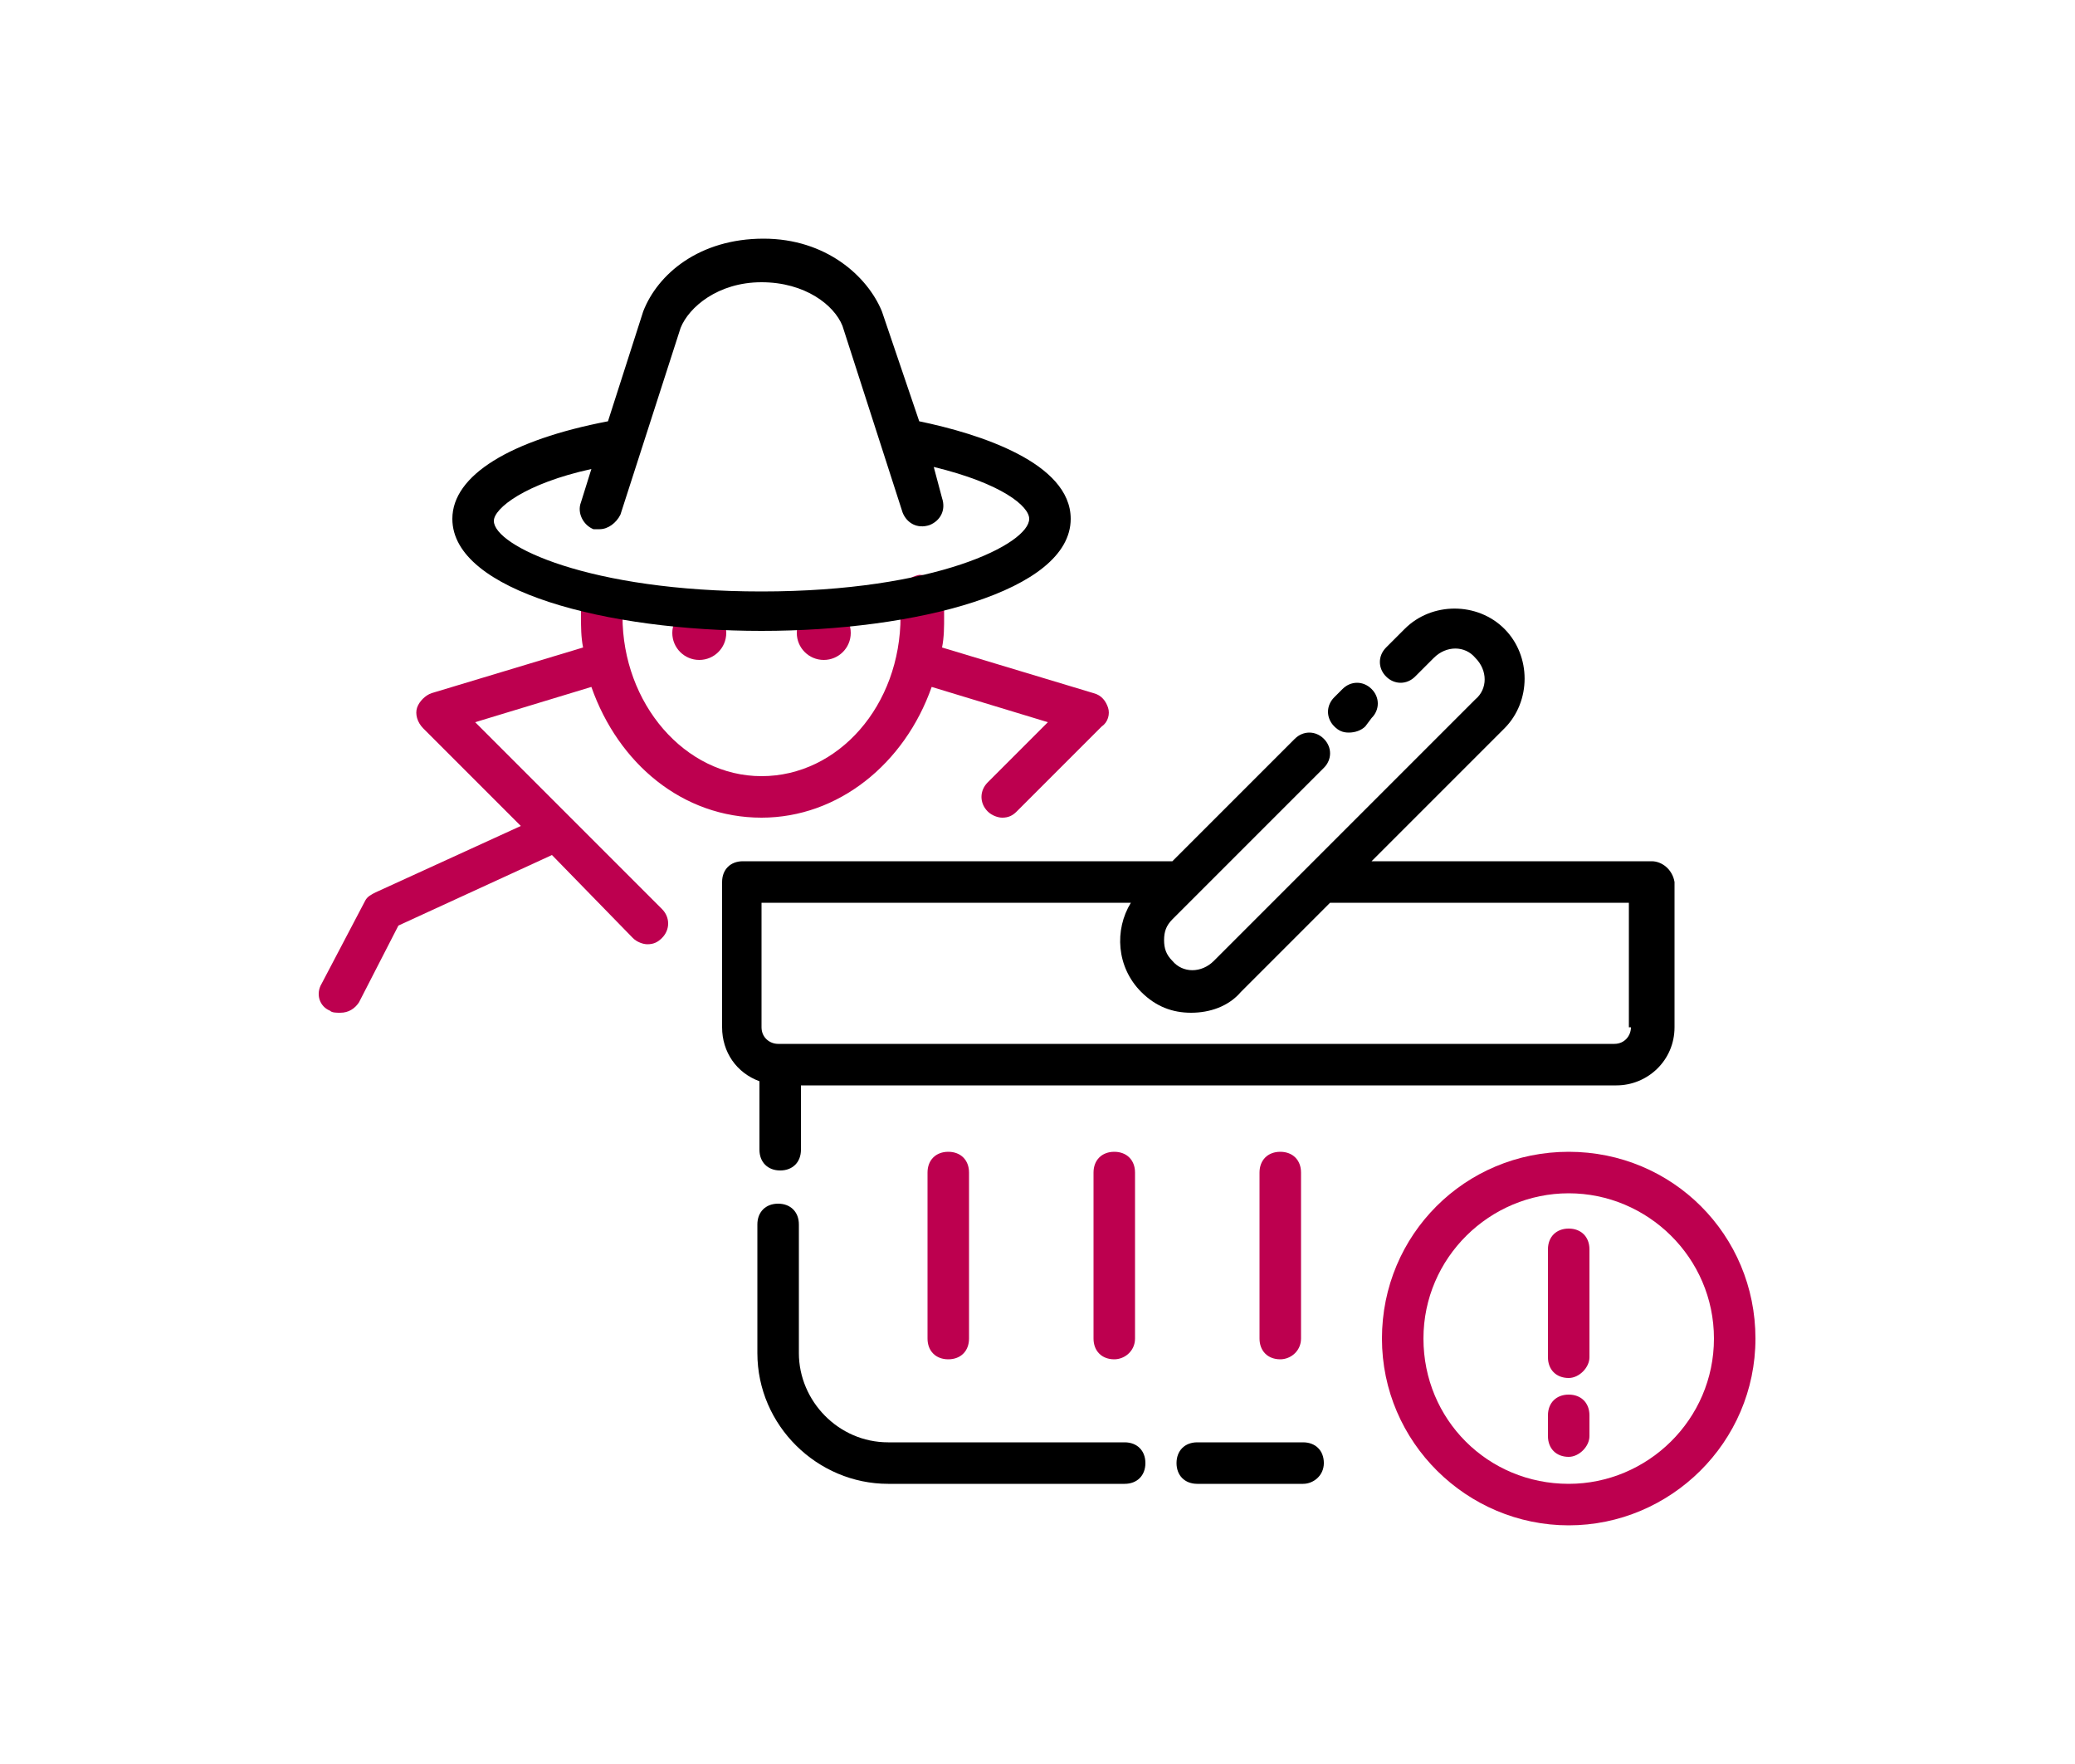
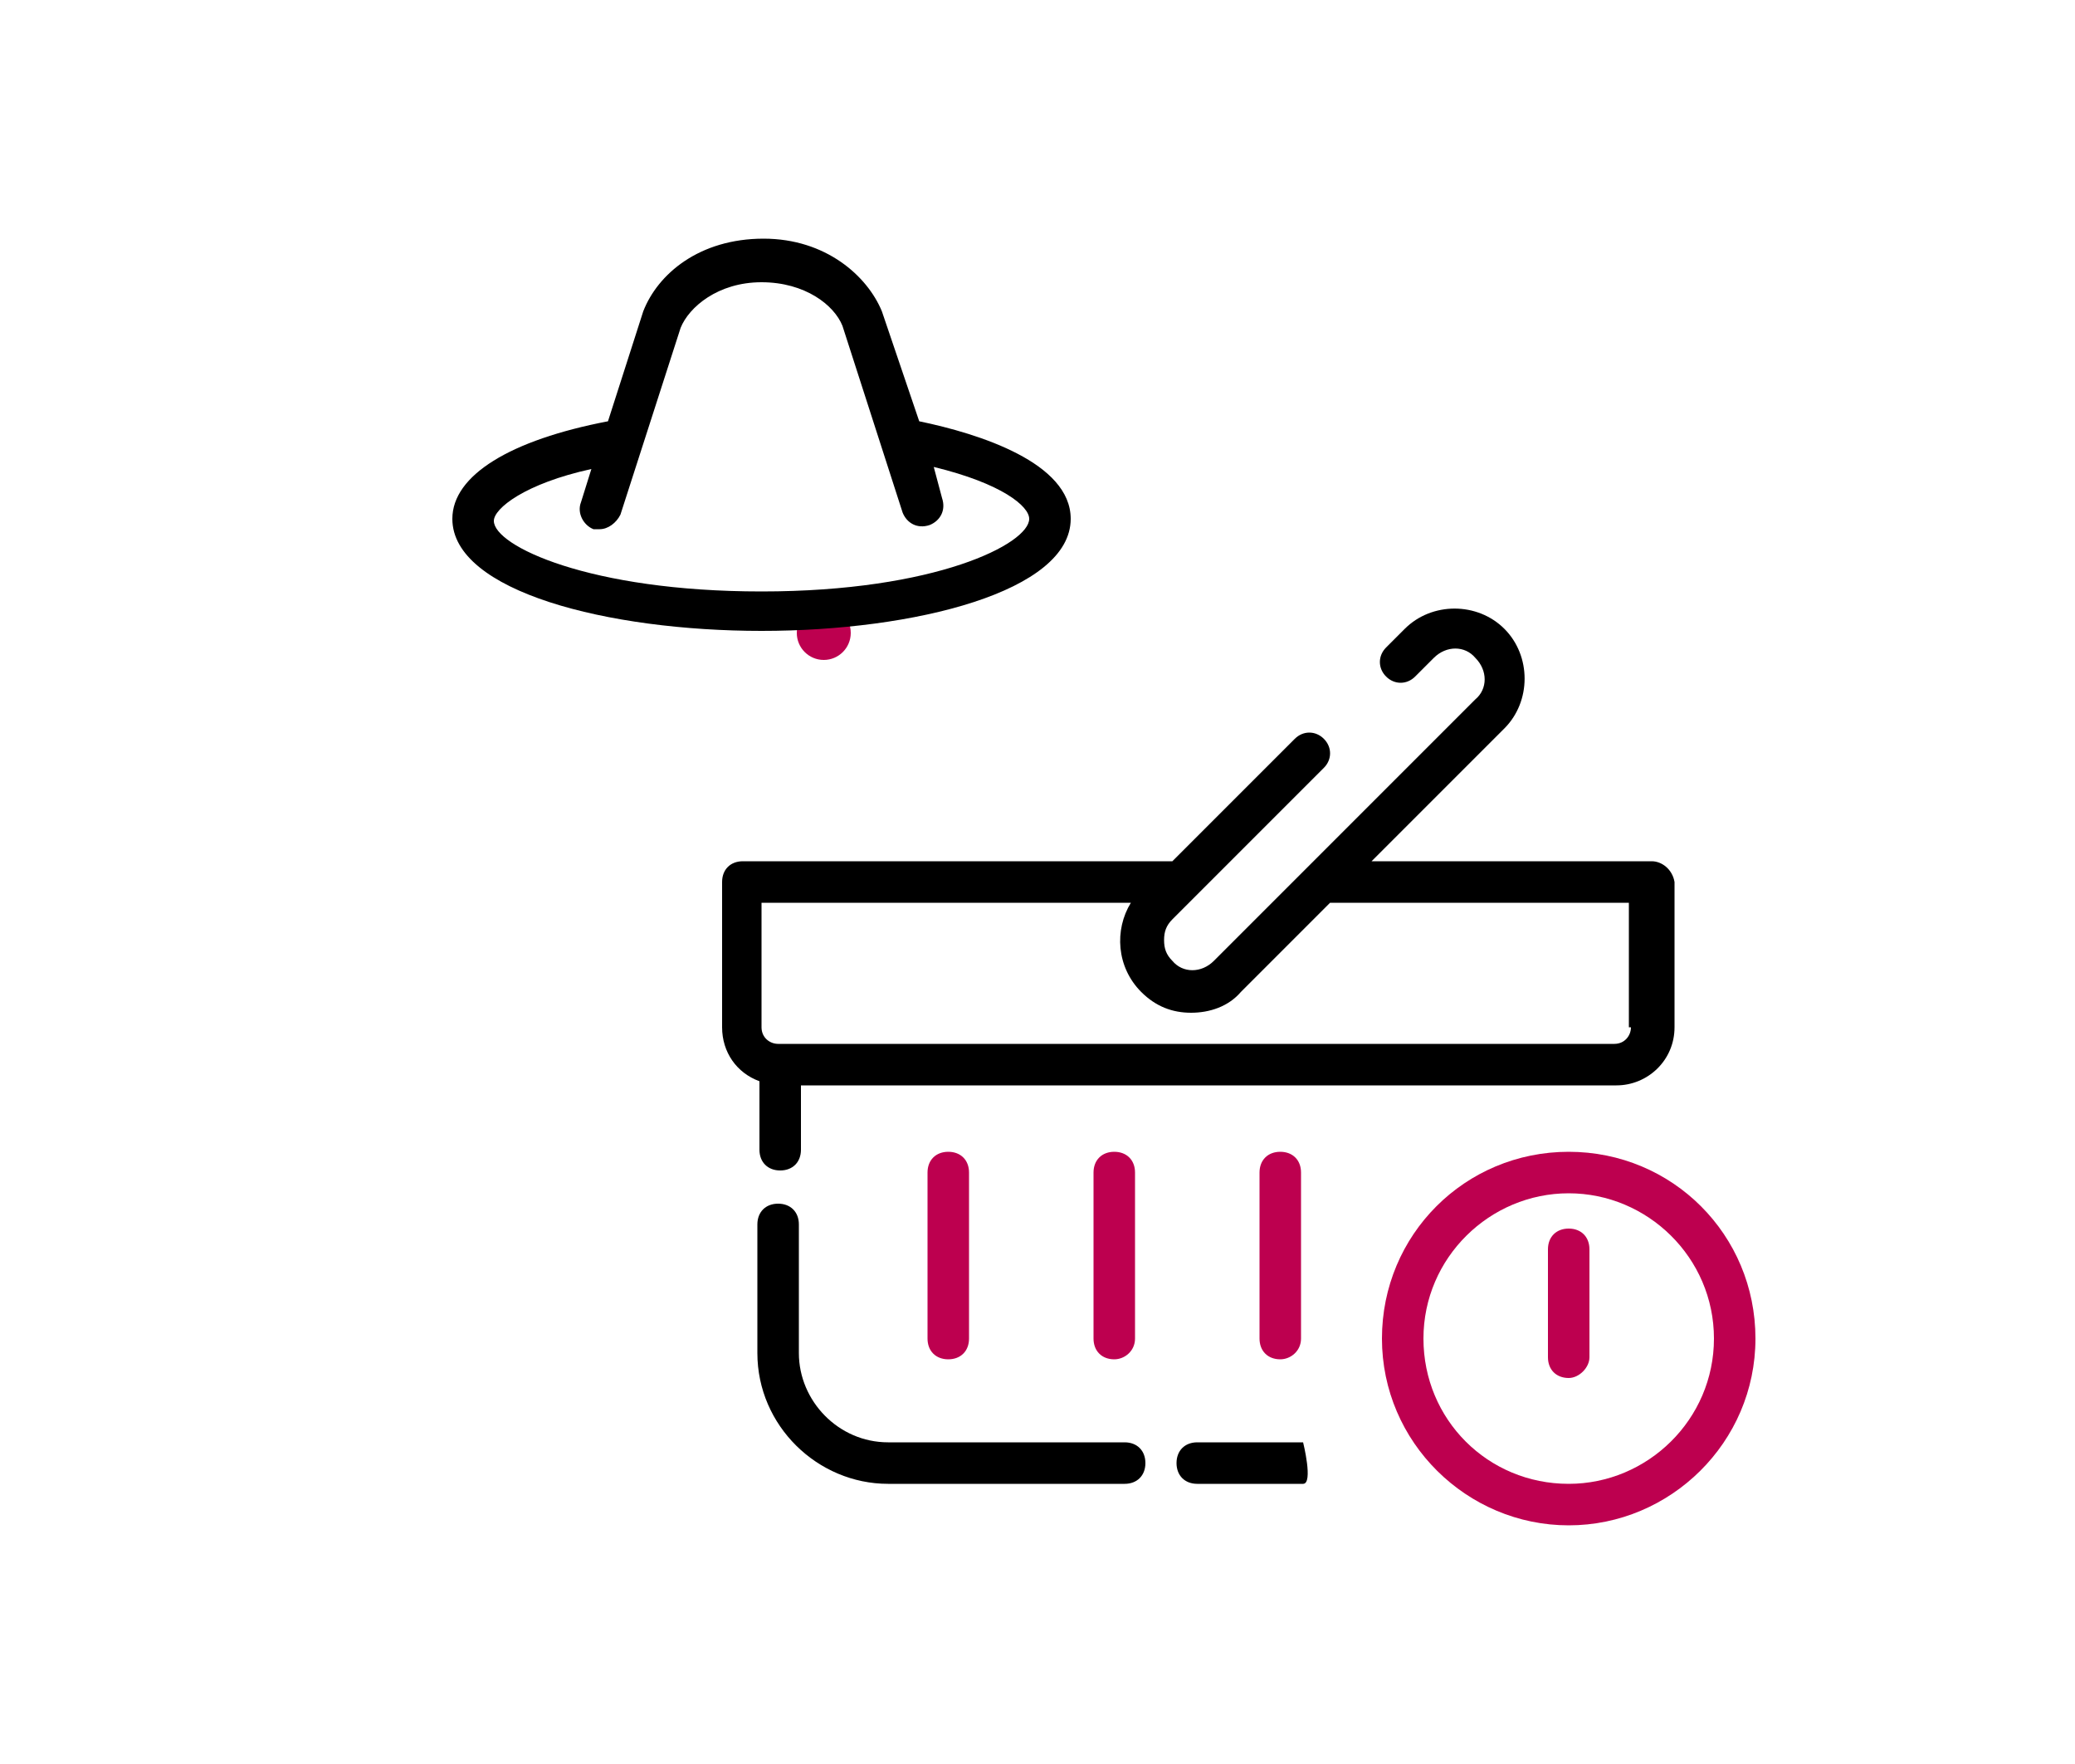
<svg xmlns="http://www.w3.org/2000/svg" version="1.1" id="Layer_1" x="0px" y="0px" viewBox="0 0 100 85" style="enable-background:new 0 0 100 85;" xml:space="preserve">
  <style type="text/css">
	.st0{fill:#BD004F;}
</style>
  <path d="M54.2,71.5H42.8c-3.4,0-6.3-2.8-6.3-6.3V59c0-0.6,0.4-1,1-1s1,0.4,1,1v6.2c0,2.3,1.9,4.3,4.3,4.3h11.4c0.6,0,1,0.4,1,1  S54.8,71.5,54.2,71.5z" />
-   <path d="M62.8,71.5h-5.1c-0.6,0-1-0.4-1-1s0.4-1,1-1h5.1c0.6,0,1,0.4,1,1S63.3,71.5,62.8,71.5z" />
-   <path d="M65,35.3c-0.3,0-0.5-0.1-0.7-0.3c-0.4-0.4-0.4-1,0-1.4l0.4-0.4c0.4-0.4,1-0.4,1.4,0s0.4,1,0,1.4L65.8,35  C65.6,35.2,65.3,35.3,65,35.3z" />
+   <path d="M62.8,71.5h-5.1c-0.6,0-1-0.4-1-1s0.4-1,1-1h5.1S63.3,71.5,62.8,71.5z" />
  <path d="M79.6,41.5H66.1l6.4-6.4c1.3-1.3,1.3-3.5,0-4.8c-1.3-1.3-3.5-1.3-4.8,0l-0.9,0.9c-0.4,0.4-0.4,1,0,1.4s1,0.4,1.4,0l0.9-0.9  c0.6-0.6,1.5-0.6,2,0c0.6,0.6,0.6,1.5,0,2L58.5,46.3c-0.6,0.6-1.5,0.6-2,0c-0.3-0.3-0.4-0.6-0.4-1c0-0.4,0.1-0.7,0.4-1l1.1-1.1  c0,0,0,0,0,0l6.2-6.2c0.4-0.4,0.4-1,0-1.4s-1-0.4-1.4,0l-5.9,5.9H35.8c-0.6,0-1,0.4-1,1v7c0,1.2,0.7,2.2,1.8,2.6v3.3  c0,0.6,0.4,1,1,1s1-0.4,1-1v-3.1h39.3c1.5,0,2.8-1.2,2.8-2.8v-7C80.6,41.9,80.1,41.5,79.6,41.5z M78.6,49.5c0,0.4-0.3,0.8-0.8,0.8  H37.5c-0.4,0-0.8-0.3-0.8-0.8v-6h17.8c-0.8,1.3-0.7,3.1,0.5,4.3c0.7,0.7,1.5,1,2.4,1s1.8-0.3,2.4-1l4.3-4.3h14.4V49.5z" />
  <path class="st0" d="M45.7,65.5c-0.6,0-1-0.4-1-1v-8c0-0.6,0.4-1,1-1s1,0.4,1,1v8C46.7,65.1,46.3,65.5,45.7,65.5z" />
  <path class="st0" d="M53.7,65.5c-0.6,0-1-0.4-1-1v-8c0-0.6,0.4-1,1-1s1,0.4,1,1v8C54.7,65.1,54.2,65.5,53.7,65.5z" />
  <path class="st0" d="M61.7,65.5c-0.6,0-1-0.4-1-1v-8c0-0.6,0.4-1,1-1s1,0.4,1,1v8C62.7,65.1,62.2,65.5,61.7,65.5z" />
  <path class="st0" d="M75.6,73.5c-4.9,0-9-4-9-9s4-9,9-9s9,4,9,9S80.5,73.5,75.6,73.5z M75.6,57.5c-3.8,0-7,3.1-7,7s3.1,7,7,7  c3.8,0,7-3.1,7-7S79.4,57.5,75.6,57.5z" />
  <path class="st0" d="M75.6,66.4c-0.6,0-1-0.4-1-1v-5.2c0-0.6,0.4-1,1-1s1,0.4,1,1v5.2C76.6,65.9,76.1,66.4,75.6,66.4z" />
-   <path class="st0" d="M75.6,70.2c-0.6,0-1-0.4-1-1v-1c0-0.6,0.4-1,1-1s1,0.4,1,1v1C76.6,69.7,76.1,70.2,75.6,70.2z" />
-   <path class="st0" d="M53.4,34.1c-0.1-0.3-0.3-0.6-0.7-0.7l-7.3-2.2c0.1-0.5,0.1-1,0.1-1.5c0-0.4,0-0.7-0.1-1.1  c-0.1-0.5-0.5-0.9-1.1-0.9c-0.5,0.1-1,0.5-0.9,1.1c0,0.3,0,0.6,0,0.9c0,4.3-3,7.7-6.7,7.7c-3.7,0-6.7-3.5-6.7-7.7c0-0.3,0-0.5,0-0.8  c0.1-0.5-0.4-1-0.9-1.1c-0.5,0-1,0.4-1.1,0.9c0,0.3,0,0.7,0,1c0,0.5,0,1,0.1,1.5l-7.3,2.2c-0.3,0.1-0.6,0.4-0.7,0.7  c-0.1,0.3,0,0.7,0.3,1l4.7,4.7l-7,3.2c-0.2,0.1-0.4,0.2-0.5,0.4l-2.1,4c-0.3,0.5-0.1,1.1,0.4,1.3c0.1,0.1,0.3,0.1,0.5,0.1  c0.4,0,0.7-0.2,0.9-0.5l1.9-3.7l7.4-3.4l3.9,4c0.2,0.2,0.5,0.3,0.7,0.3c0.3,0,0.5-0.1,0.7-0.3c0.4-0.4,0.4-1,0-1.4l-9-9l5.6-1.7  c1.3,3.7,4.4,6.3,8.2,6.3c3.7,0,6.9-2.6,8.2-6.3l5.6,1.7l-2.9,2.9c-0.4,0.4-0.4,1,0,1.4c0.2,0.2,0.5,0.3,0.7,0.3  c0.3,0,0.5-0.1,0.7-0.3l4.1-4.1C53.4,34.8,53.5,34.4,53.4,34.1z" />
-   <circle class="st0" cx="33.7" cy="30.5" r="1.3" />
  <circle class="st0" cx="39.7" cy="30.5" r="1.3" />
  <path d="M44.3,20.3L42.5,15c-0.7-1.7-2.7-3.5-5.7-3.5c-3.1,0-5.1,1.7-5.8,3.5l-1.7,5.3c-4.7,0.9-7.5,2.6-7.5,4.7  c0,3.5,7.5,5.4,14.9,5.4s14.9-1.9,14.9-5.4C51.6,22.3,47.2,20.9,44.3,20.3z M36.7,28.5c-8.3,0-12.9-2.2-12.9-3.4  c0-0.6,1.5-1.8,4.7-2.5l-0.5,1.6c-0.2,0.5,0.1,1.1,0.6,1.3c0.1,0,0.2,0,0.3,0c0.4,0,0.8-0.3,1-0.7l2.9-9c0.4-1,1.8-2.2,3.9-2.2  c2.1,0,3.5,1.1,3.9,2.1l2.9,9c0.2,0.5,0.7,0.8,1.3,0.6c0.5-0.2,0.8-0.7,0.6-1.3L45,22.5c3.3,0.8,4.6,1.9,4.6,2.5  C49.6,26.2,45.1,28.5,36.7,28.5z" />
</svg>